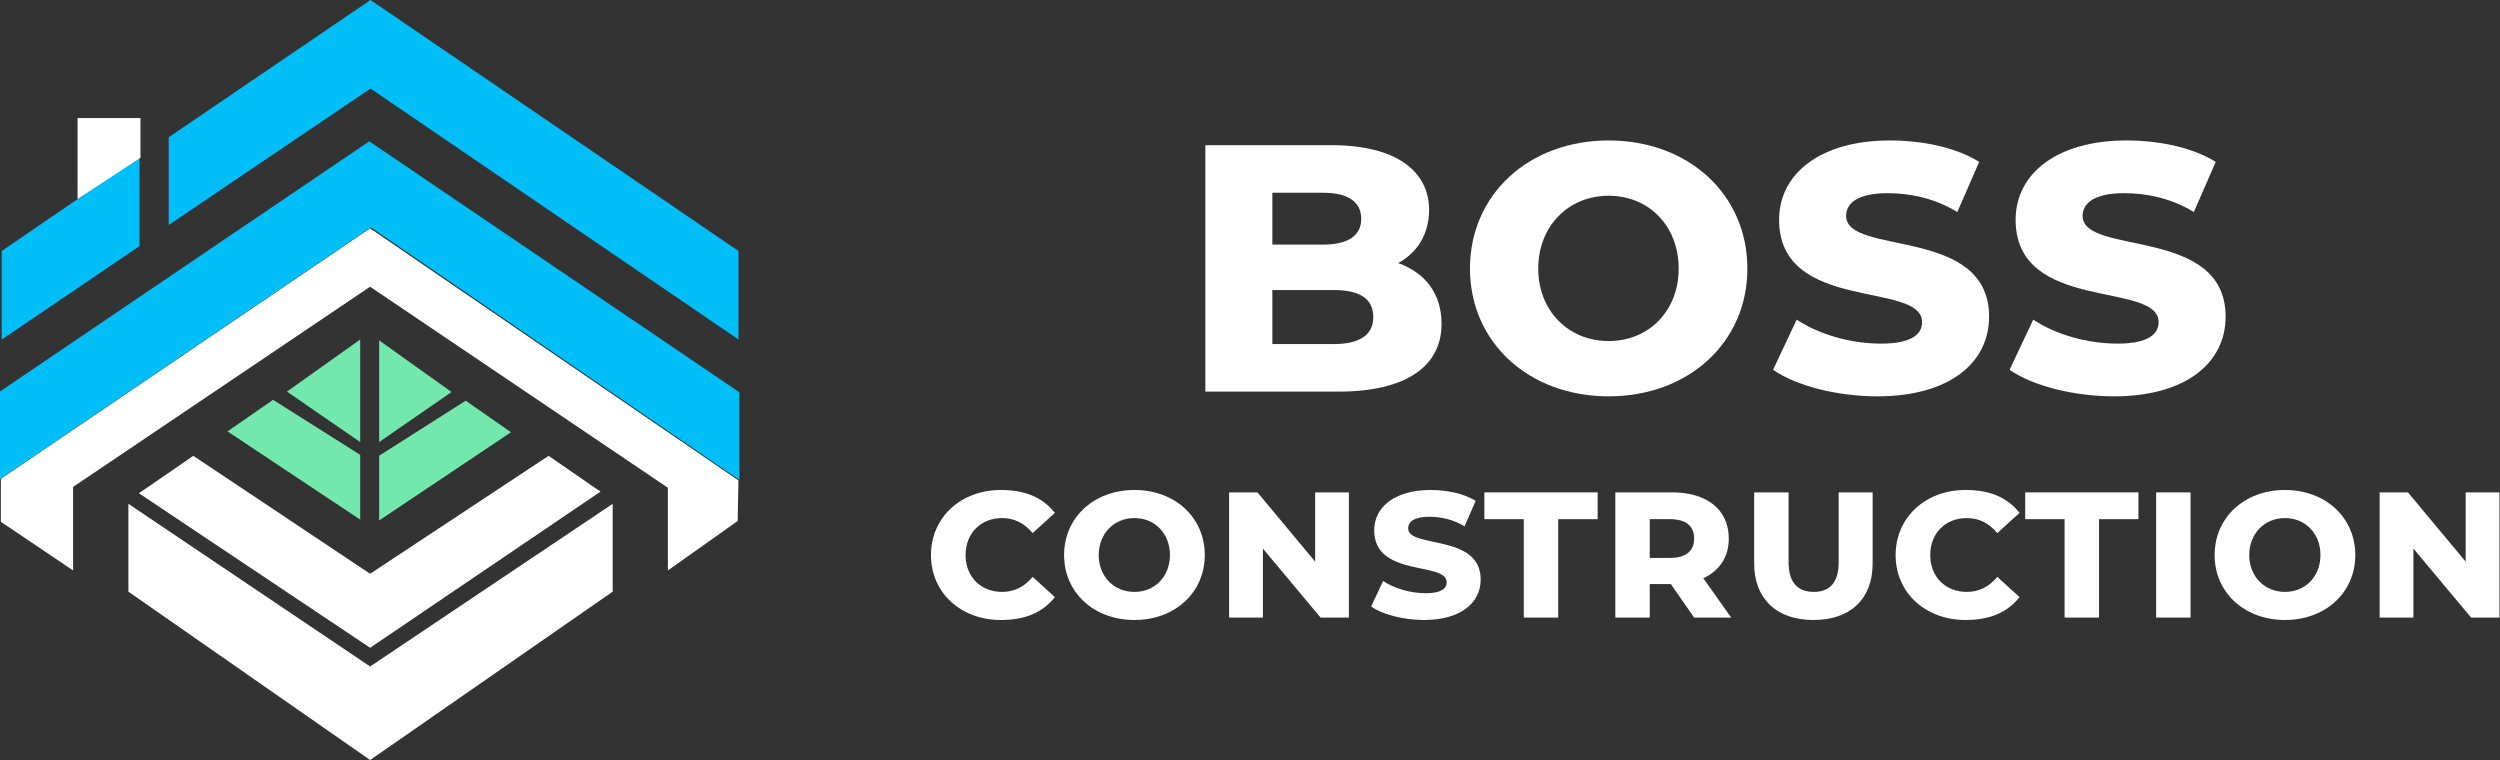
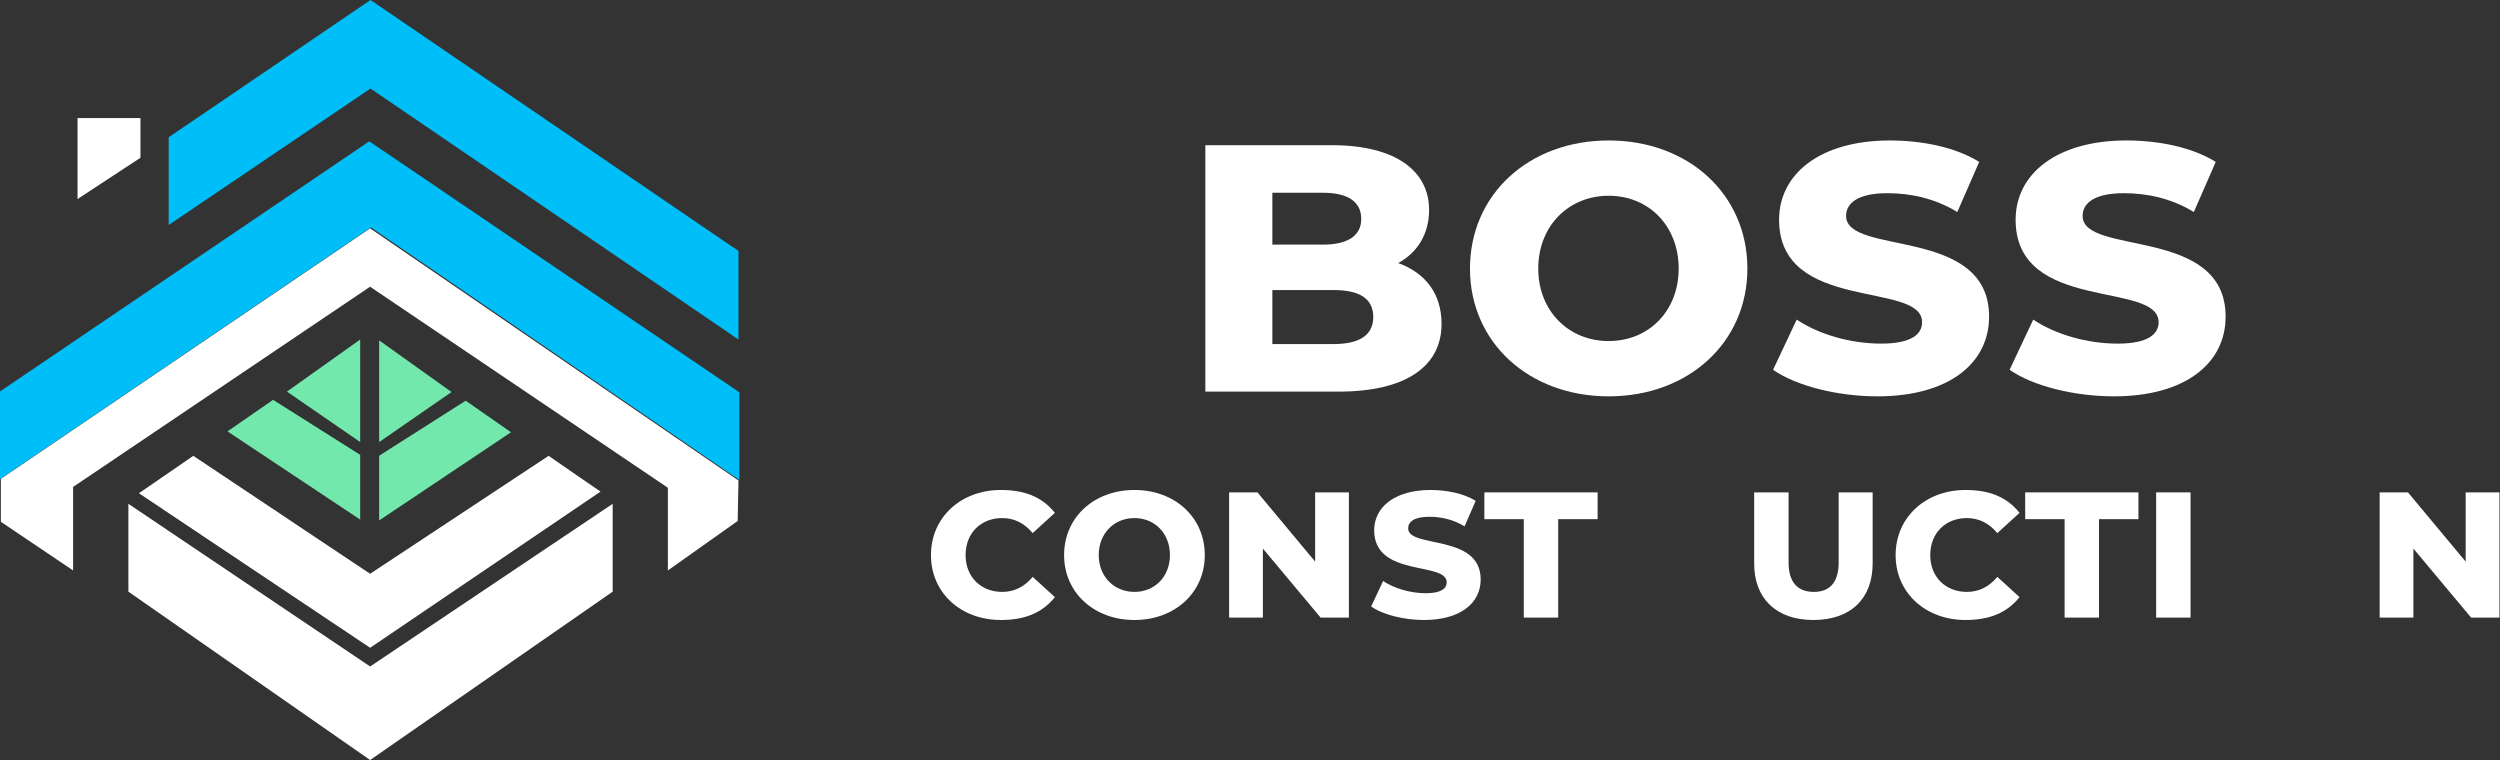
<svg xmlns="http://www.w3.org/2000/svg" width="2296" height="698" viewBox="0 0 2296 698" fill="none">
  <rect x="0" y="0" width="2296" height="698" fill="#333333" stroke="none" />
  <path d="M1284.08 241.58C1308.93 250.633 1323.92 269.528 1323.92 297.476C1323.92 336.446 1291.18 359.67 1229.26 359.67H1107V133.33H1222.95C1282.9 133.33 1312.48 157.735 1312.48 192.769C1312.48 214.419 1302.22 231.739 1284.08 241.58ZM1215.06 177.023H1168.53V224.653H1215.06C1237.94 224.653 1250.16 216.387 1250.16 201.035C1250.16 185.29 1237.94 177.023 1215.06 177.023ZM1224.92 315.977C1248.59 315.977 1261.21 307.71 1261.21 291.178C1261.21 274.251 1248.59 266.379 1224.92 266.379H1168.53V315.977H1224.92Z" fill="white" />
  <path d="M1477.41 364C1404.06 364 1350.03 314.402 1350.03 246.697C1350.03 178.598 1404.06 129 1477.41 129C1550.77 129 1604.8 178.598 1604.8 246.697C1604.8 314.402 1550.77 364 1477.41 364ZM1477.41 313.221C1514.49 313.221 1541.7 285.273 1541.7 246.697C1541.7 207.727 1514.49 179.779 1477.41 179.779C1440.34 179.779 1412.73 207.727 1412.73 246.697C1412.73 285.273 1440.34 313.221 1477.41 313.221Z" fill="white" />
  <path d="M1724.23 364C1687.95 364 1649.69 354.553 1628.4 339.595L1650.09 293.539C1670.2 306.923 1698.99 315.583 1727.78 315.583C1755.39 315.583 1765.25 306.923 1765.25 295.901C1765.25 257.719 1633.92 287.635 1633.92 201.822C1633.92 159.31 1672.17 129 1735.67 129C1764.46 129 1795.62 134.905 1817.7 148.682L1797.59 194.737C1777.08 182.141 1754.6 177.417 1733.3 177.417C1706.49 177.417 1695.44 186.471 1695.44 198.28C1695.44 235.281 1826.78 207.333 1826.78 290.784C1826.78 333.69 1789.7 364 1724.23 364Z" fill="white" />
  <path d="M1941.46 364C1905.17 364 1866.92 354.553 1845.62 339.595L1867.31 293.539C1887.43 306.923 1916.22 315.583 1945.01 315.583C1972.61 315.583 1982.47 306.923 1982.47 295.901C1982.47 257.719 1851.14 287.635 1851.14 201.822C1851.14 159.31 1889.4 129 1952.9 129C1981.69 129 2012.84 134.905 2034.93 148.682L2014.81 194.737C1994.31 182.141 1971.83 177.417 1950.53 177.417C1923.71 177.417 1912.67 186.471 1912.67 198.28C1912.67 235.281 2044 207.333 2044 290.784C2044 333.69 2006.93 364 1941.46 364Z" fill="white" />
  <path d="M919.2 569.4C882.4 569.4 855 544.4 855 509.8C855 475.2 882.4 450 919.2 450C940.8 450 957 456.2 968.8 471L948.4 489.6C940.6 480.2 931.2 475.8 920.4 475.8C901 475.8 886.8 489.4 886.8 509.8C886.8 530 901 543.6 920.4 543.6C931.2 543.6 940.6 539.2 948.4 529.8L968.8 548.4C957 563.2 940.6 569.4 919.2 569.4Z" fill="white" />
  <path d="M1041.87 569.4C1004.67 569.4 977.266 544.2 977.266 509.8C977.266 475.2 1004.67 450 1041.87 450C1079.07 450 1106.47 475.2 1106.47 509.8C1106.47 544.2 1079.07 569.4 1041.87 569.4ZM1041.87 543.6C1060.67 543.6 1074.47 529.4 1074.47 509.8C1074.47 490 1060.67 475.8 1041.87 475.8C1023.07 475.8 1009.07 490 1009.07 509.8C1009.07 529.4 1023.07 543.6 1041.87 543.6Z" fill="white" />
  <path d="M1207.83 452.2H1238.83V567.2H1212.83L1159.83 503.8V567.2H1128.83V452.2H1154.83L1207.83 515.8V452.2Z" fill="white" />
  <path d="M1307.85 569.4C1289.45 569.4 1270.05 564.6 1259.25 557L1270.25 533.6C1280.45 540.4 1295.05 544.8 1309.65 544.8C1323.65 544.8 1328.65 540.4 1328.65 534.8C1328.65 515.4 1262.05 530.6 1262.05 487C1262.05 465.4 1281.45 450 1313.65 450C1328.25 450 1344.05 453 1355.25 460L1345.05 483.4C1334.65 477 1323.25 474.6 1312.45 474.6C1298.85 474.6 1293.25 479.2 1293.25 485.2C1293.25 504 1359.85 489.8 1359.85 532.2C1359.85 554 1341.05 569.4 1307.85 569.4Z" fill="white" />
  <path d="M1399.45 567.2V476.8H1363.25V452.2H1467.25V476.8H1431.05V567.2H1399.45Z" fill="white" />
-   <path d="M1555.92 567.2L1534.52 536.4H1515.12V567.2H1483.52V452.2H1535.92C1567.52 452.2 1587.72 468 1587.72 494.6C1587.72 511.6 1579.12 524.2 1564.32 531L1589.92 567.2H1555.92ZM1555.92 494.6C1555.92 483.2 1548.52 476.8 1533.72 476.8H1515.12V512.4H1533.72C1548.52 512.4 1555.92 505.8 1555.92 494.6Z" fill="white" />
  <path d="M1665.43 569.4C1631.23 569.4 1611.03 549.6 1611.03 517.6V452.2H1642.63V516.6C1642.63 534.4 1650.63 543.6 1665.83 543.6C1680.83 543.6 1688.63 534.4 1688.63 516.6V452.2H1719.83V517.6C1719.83 549.6 1699.83 569.4 1665.43 569.4Z" fill="white" />
  <path d="M1805.14 569.4C1768.34 569.4 1740.94 544.4 1740.94 509.8C1740.94 475.2 1768.34 450 1805.14 450C1826.74 450 1842.94 456.2 1854.74 471L1834.34 489.6C1826.54 480.2 1817.14 475.8 1806.34 475.8C1786.94 475.8 1772.74 489.4 1772.74 509.8C1772.74 530 1786.94 543.6 1806.34 543.6C1817.14 543.6 1826.54 539.2 1834.34 529.8L1854.74 548.4C1842.94 563.2 1826.54 569.4 1805.14 569.4Z" fill="white" />
  <path d="M1896.13 567.2V476.8H1859.93V452.2H1963.93V476.8H1927.73V567.2H1896.13Z" fill="white" />
  <path d="M1980.2 567.2V452.2H2011.8V567.2H1980.2Z" fill="white" />
-   <path d="M2098.51 569.4C2061.31 569.4 2033.91 544.2 2033.91 509.8C2033.91 475.2 2061.31 450 2098.51 450C2135.71 450 2163.11 475.2 2163.11 509.8C2163.11 544.2 2135.71 569.4 2098.51 569.4ZM2098.51 543.6C2117.31 543.6 2131.11 529.4 2131.11 509.8C2131.11 490 2117.31 475.8 2098.51 475.8C2079.71 475.8 2065.71 490 2065.71 509.8C2065.71 529.4 2079.71 543.6 2098.51 543.6Z" fill="white" />
  <path d="M2264.47 452.2H2295.47V567.2H2269.47L2216.47 503.8V567.2H2185.47V452.2H2211.47L2264.47 515.8V452.2Z" fill="white" />
  <path d="M469.29 396.98L427.692 367.993L348.209 418.535V477.995L469.29 396.98Z" fill="#72E8AD" />
  <path d="M414.685 360.029L348.209 312.596V405.98L414.685 360.029Z" fill="#72E8AD" />
  <path d="M208.925 396.189L250.796 367.202L330.798 417.743V477.204L208.925 396.189Z" fill="#72E8AD" />
  <path d="M263.531 359.64L330.798 311.805V405.98L263.531 359.64Z" fill="#72E8AD" />
  <path d="M117.916 543.382V462.712L339.922 612.101L562.673 462.712V543.382L339.922 698L117.916 543.382Z" fill="white" />
  <path d="M339.922 594.921L127.601 453.001L177.515 418.642L339.922 526.949L503.819 418.642L551.499 451.507L339.922 594.921Z" fill="white" />
  <path d="M0 440.055V359.504L339.131 129.787L679.007 360.25V440.8L340.621 208.845L0 440.055Z" fill="#00BEF8" />
  <path d="M0.791 479.226V439.767L339.876 209.717L678.215 441.256L677.47 478.481L613.379 523.896V447.957L339.876 263.321L67.118 447.212V523.896L0.791 479.226Z" fill="white" />
-   <path d="M1.583 311.805V230.497L128.126 143.967V226.021L1.583 311.805Z" fill="#00BEF8" />
  <path d="M154.923 206.627V126.065L340.271 0L678.215 230.497V311.805L340.271 81.308L154.923 206.627Z" fill="#00BEF8" />
  <path d="M128.995 108.42V144.871L71.225 182.81V108.42H128.995Z" fill="white" />
</svg>